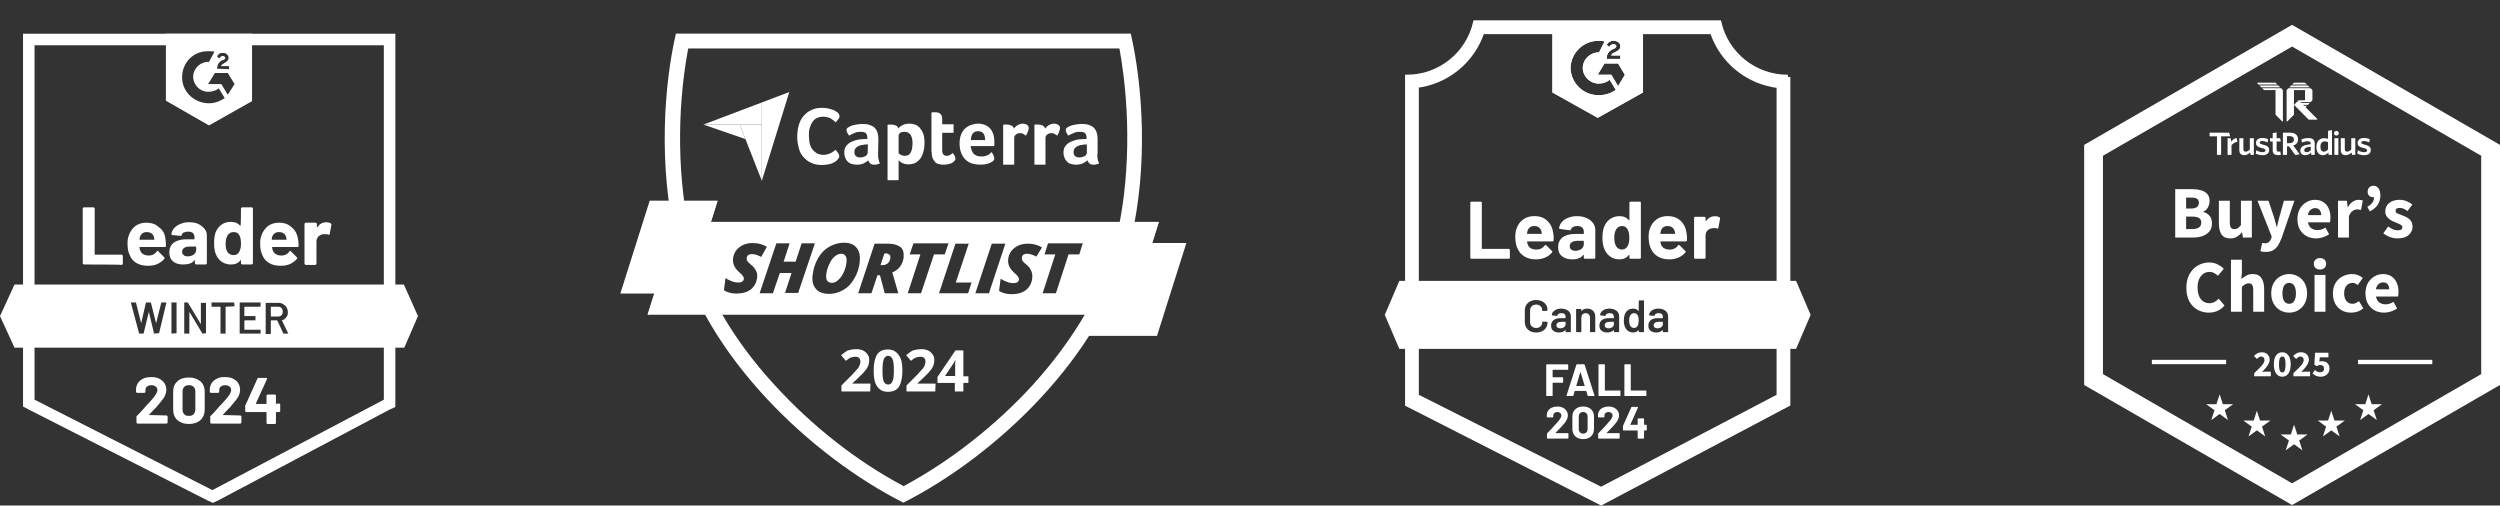
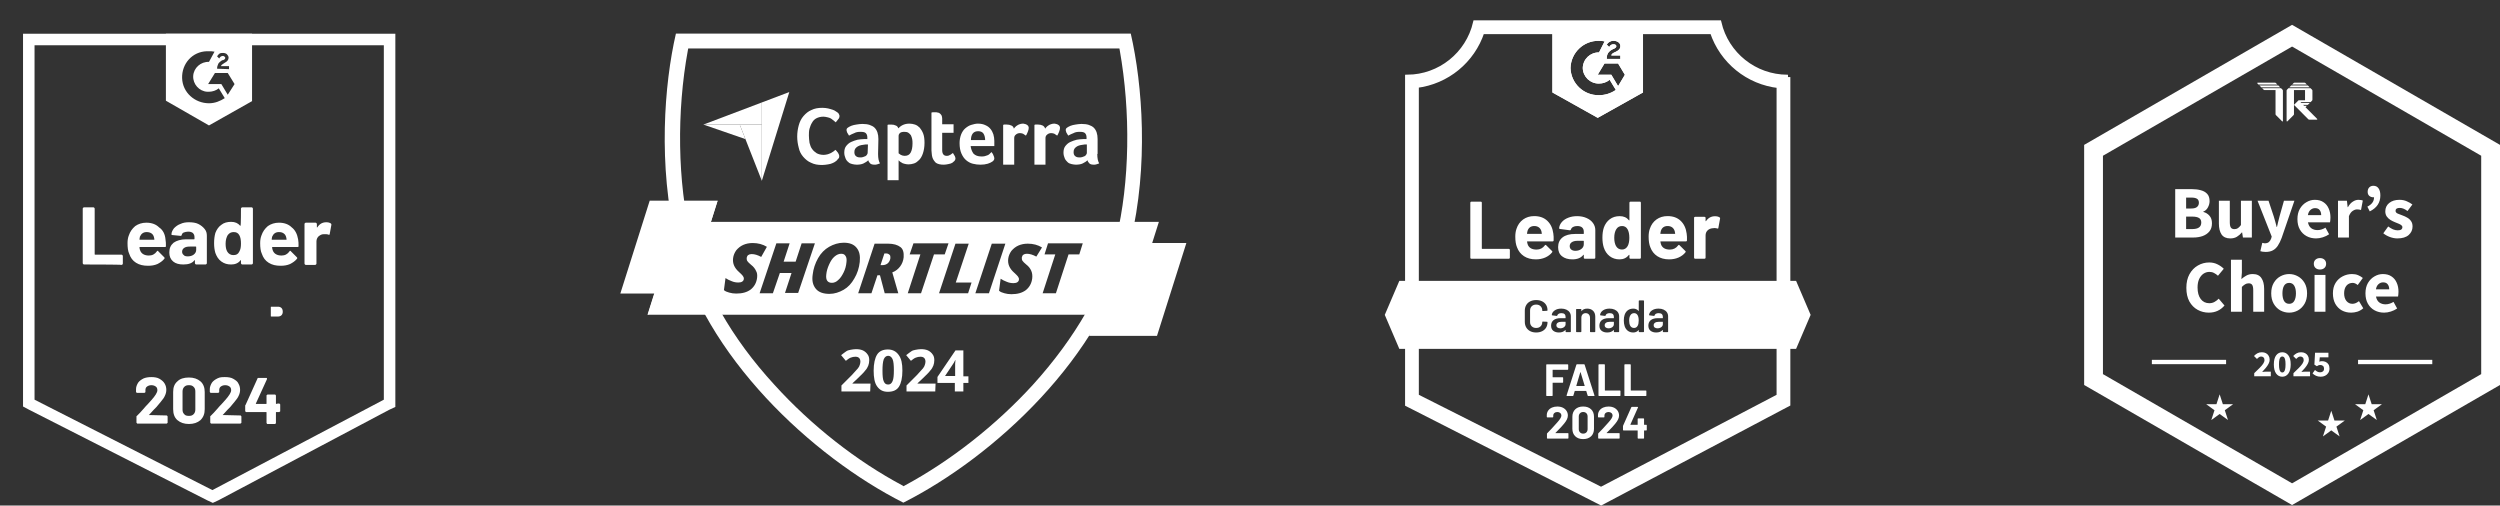
<svg xmlns="http://www.w3.org/2000/svg" id="Layer_2" viewBox="0 0 531.715 107.52">
  <rect x="0" y="0" width="531.715" height="107.52" fill="#333333" stroke="none" />
  <defs>
    <clipPath id="clippath">
      <rect x="469.95" y="17.583" width="34.322" height="15.748" style="fill: none;" />
    </clipPath>
    <clipPath id="clippath-1">
      <rect x="480.051" y="17.189" width="12.944" height="8.661" style="fill: none;" />
    </clipPath>
    <clipPath id="clippath-2">
-       <rect x="469.95" y="27.425" width="34.322" height="6.299" style="fill: none;" />
-     </clipPath>
+       </clipPath>
    <clipPath id="clippath-3">
      <path d="M339.81,25.063l9.636-5.396V4.827h-19.271v14.839l9.636,5.396ZM341.737,12.401c-.015-.399.085-.794.289-1.137.263-.355.616-.634,1.021-.809l.231-.096c.395-.193.491-.356.491-.549,0-.193-.212-.395-.549-.395-.417-.031-.806.21-.964.597l-.52-.511c.13-.252.331-.46.578-.597.261-.15.557-.227.858-.222.364-.012.722.093,1.021.299.278.183.442.496.434.829,0,.559-.328.896-.964,1.204l-.356.164c-.366.183-.549.337-.607.617h1.927v.742h-2.891v-.135ZM344.146,13.5l1.445,2.409-1.445,2.409-1.445-2.419h-2.891l1.445-2.399h2.891ZM340.09,8.682c.401-.001.801.038,1.195.116l-1.195,2.351c-1.87-.038-3.417,1.445-3.459,3.315.047,1.866,1.593,3.343,3.459,3.305.825.005,1.626-.278,2.264-.8l1.31,2.158c-1.05.729-2.297,1.119-3.575,1.118-3.267.07-5.977-2.514-6.061-5.782.084-3.267,2.793-5.852,6.061-5.782Z" style="fill: #fff;" />
    </clipPath>
  </defs>
  <g id="Layer_1-2" data-name="Layer_1">
    <g>
      <g>
        <path d="M445.269,31.969l42.224-24.378,42.223,24.378v48.756l-42.223,24.378-42.224-24.378V31.969Z" style="fill: none; stroke: #fff; stroke-width: 4px;" />
        <g style="clip-path: url(#clippath);">
          <g>
            <g style="clip-path: url(#clippath-1);">
              <g>
                <path d="M483.852,17.583c.078,0,.153.031.208.086l.306.307h-4.021l-.225-.226c-.062-.062-.018-.168.069-.168h3.662Z" style="fill: #fff;" />
                <path d="M480.542,18.174l.392.394h4.021l-.392-.394h-4.021Z" style="fill: #fff;" />
                <path d="M485.151,18.764h-4.021l.306.307c.055.055.13.086.208.086h2.33v5.118c0,.078.031.153.086.209l1.315,1.32c.062.062.167.018.167-.07v-6.455c0-.078-.031-.153-.086-.209l-.306-.307Z" style="fill: #fff;" />
                <path d="M491.819,19.28c0-.078-.031-.153-.086-.209l-.306-.307h-4.707l-.306.307c-.055.055-.086.13-.086.209v6.455c0,.088.106.132.167.07l1.315-1.32c.055-.055.086-.13.086-.209v-5.118h2.353v2.165h-1.332c-.026,0-.051.01-.069.029l-.952.955,3.052,3.063c.055.055.13.086.208.086h1.603c.087,0,.131-.106.069-.168l-2.48-2.489.294-.295h-.588l-.196-.197h.981l.392-.394h-1.765l-.196-.197h2.157l.306-.307c.055-.055.086-.131.086-.209v-1.921Z" style="fill: #fff;" />
                <path d="M487.308,18.174l-.392.394h4.315l-.392-.394h-3.53Z" style="fill: #fff;" />
                <path d="M488.018,17.583c-.078,0-.153.031-.208.086l-.306.307h3.138l-.306-.307c-.055-.055-.13-.086-.208-.086h-2.11Z" style="fill: #fff;" />
              </g>
            </g>
            <g style="clip-path: url(#clippath-2);">
              <g>
                <path d="M504.233,31.909c0-.665-.382-.913-1.307-1.148-.557-.137-.706-.248-.706-.444s.175-.326.537-.326c.369,0,.79.124,1.146.313l.117-.711c-.356-.157-.79-.248-1.256-.248-.835,0-1.327.431-1.327,1.031,0,.646.362.894,1.236,1.109.608.144.777.241.777.502,0,.235-.233.378-.641.378-.46,0-.945-.17-1.327-.411l-.11.718c.343.176.88.339,1.405.339.945,0,1.456-.411,1.456-1.103Z" style="fill: #fff;" />
                <path d="M500.938,32.937v-3.543h-.858v2.406c-.278.273-.578.455-.883.455-.349,0-.49-.214-.49-.526v-2.335h-.858v2.562c0,.656.362,1.052,1.055,1.052.485,0,.882-.252,1.225-.564l.122.492h.686Z" style="fill: #fff;" />
                <path d="M497.341,32.937v-3.543h-.848v3.543h.848Z" style="fill: #fff;" />
                <path d="M496.921,27.844c.285,0,.507.208.507.494s-.222.494-.507.494-.516-.208-.516-.494.231-.494.516-.494Z" style="fill: #fff;" />
                <path d="M495.139,31.755c-.252.305-.524.5-.874.5-.427,0-.744-.331-.744-1.026,0-.779.369-1.156.874-1.156.324,0,.511.052.744.156v1.527ZM495.986,32.937v-5.266l-.848.148v1.708c-.227-.078-.511-.136-.861-.136-.854,0-1.611.585-1.611,1.89,0,1.182.621,1.728,1.391,1.728.511,0,.867-.26,1.133-.559l.074.487h.722Z" style="fill: #fff;" />
                <path d="M491.467,31.969c-.272.247-.583.396-.906.396-.298,0-.479-.162-.479-.416,0-.338.265-.643,1.385-.767v.786ZM492.309,32.937v-2.41c0-.832-.453-1.169-1.385-1.169-.576,0-1.01.117-1.437.286l.103.676c.395-.162.802-.279,1.23-.279.408,0,.647.143.647.526v.11c-1.502.143-2.227.507-2.227,1.358,0,.611.421.974,1.048.974.544,0,.925-.234,1.23-.526l.078.455h.712Z" style="fill: #fff;" />
                <path d="M489.102,32.814l-1.353-1.858c.615-.195,1.016-.627,1.016-1.316,0-.909-.654-1.427-1.734-1.427h-1.489v4.724h.88v-1.821h.427l1.32,1.866.932-.169ZM487.885,29.689c0,.494-.369.763-.971.763h-.498v-1.501h.55c.602,0,.919.264.919.738Z" style="fill: #fff;" />
                <path d="M485.099,32.937l-.104-.708c-.084.019-.194.026-.304.026-.349,0-.485-.156-.485-.442v-1.73h.895l-.147-.689h-.748v-1.23l-.835.148v1.082h-.575v.689h.575v1.873c0,.792.466,1.039,1.165,1.039.259,0,.427-.026.563-.058Z" style="fill: #fff;" />
                <path d="M482.618,31.909c0-.665-.382-.913-1.307-1.148-.557-.137-.706-.248-.706-.444s.175-.326.537-.326c.369,0,.79.124,1.145.313l.117-.711c-.356-.157-.79-.248-1.256-.248-.835,0-1.327.431-1.327,1.031,0,.646.362.894,1.236,1.109.608.144.777.241.777.502,0,.235-.233.378-.641.378-.46,0-.932-.171-1.314-.412l-.122.719c.343.176.883.339,1.407.339.945,0,1.454-.411,1.454-1.103Z" style="fill: #fff;" />
                <path d="M479.364,32.937v-3.543h-.858v2.406c-.278.273-.578.455-.882.455-.349,0-.49-.214-.49-.526v-2.335h-.858v2.562c0,.656.362,1.052,1.055,1.052.485,0,.882-.252,1.225-.564l.123.492h.686Z" style="fill: #fff;" />
                <path d="M475.883,30.181l-.196-.837c-.539.098-.864.384-1.11.786l-.165-.737h-.637v3.543h.834v-2.018c.259-.383.699-.706,1.275-.738Z" style="fill: #fff;" />
                <path d="M474.314,29l-.196-.787h-4.168v.787h1.569v3.937h.882v-3.937h1.912Z" style="fill: #fff;" />
              </g>
            </g>
          </g>
        </g>
        <path d="M479.443,80.028v-.663c.426-.405.802-.771,1.129-1.097.332-.332.589-.634.774-.908.184-.279.276-.537.276-.774,0-.247-.066-.434-.197-.56-.126-.132-.297-.197-.513-.197-.179,0-.342.053-.489.158-.142.1-.276.218-.403.355l-.631-.624c.247-.263.5-.461.758-.592.258-.137.566-.205.924-.205.332,0,.621.066.868.197.247.132.439.318.576.56.142.237.213.516.213.837,0,.279-.079.566-.237.86-.153.289-.35.582-.592.876-.242.289-.5.576-.774.86.126-.016.268-.029.426-.04.158-.016.295-.024.41-.024h1.01v.979h-3.529ZM485.406,80.123c-.537,0-.971-.224-1.302-.671-.326-.447-.489-1.097-.489-1.95s.163-1.494.489-1.926c.332-.437.766-.655,1.302-.655s.968.218,1.295.655c.332.431.497,1.073.497,1.926s-.166,1.502-.497,1.95c-.326.447-.758.671-1.295.671ZM485.406,79.223c.132,0,.25-.047.355-.142.105-.1.187-.274.245-.521.063-.247.095-.6.095-1.058s-.032-.808-.095-1.05c-.058-.242-.14-.408-.245-.497-.105-.089-.224-.134-.355-.134-.126,0-.242.045-.347.134-.105.089-.189.255-.253.497-.063.242-.095.592-.095,1.05s.032.81.095,1.058c.063.247.147.421.253.521.105.095.221.142.347.142ZM487.784,80.028v-.663c.426-.405.802-.771,1.129-1.097.332-.332.589-.634.774-.908.184-.279.276-.537.276-.774,0-.247-.066-.434-.197-.56-.126-.132-.297-.197-.513-.197-.179,0-.342.053-.489.158-.142.1-.276.218-.403.355l-.631-.624c.247-.263.5-.461.758-.592.258-.137.566-.205.924-.205.332,0,.621.066.868.197.247.132.439.318.576.56.142.237.213.516.213.837,0,.279-.079.566-.237.86-.153.289-.35.582-.592.876-.242.289-.5.576-.774.86.126-.016.268-.029.426-.04.158-.016.295-.024.41-.024h1.01v.979h-3.529ZM493.612,80.123c-.41,0-.758-.068-1.042-.205-.284-.137-.526-.303-.726-.497l.521-.734c.153.137.318.255.497.355.179.095.374.142.584.142.258,0,.463-.066.616-.197.153-.132.229-.326.229-.584,0-.253-.074-.445-.221-.576s-.337-.197-.568-.197c-.147,0-.271.018-.371.055-.095.037-.218.103-.371.197l-.521-.332.142-2.534h2.842v.979h-1.839l-.087.939c.174-.079.36-.118.56-.118.289,0,.553.055.789.166.242.111.437.281.584.513.147.226.221.518.221.876,0,.368-.087.684-.261.947-.168.263-.392.463-.671.6-.279.137-.582.205-.908.205Z" style="fill: #fff;" />
        <line x1="457.671" y1="76.993" x2="473.459" y2="76.993" style="fill: none; stroke: #fff; stroke-width: .921px;" />
        <line x1="501.525" y1="76.993" x2="517.313" y2="76.993" style="fill: none; stroke: #fff; stroke-width: .921px;" />
-         <path d="M480.005,87.363l.677,2.085h2.192l-1.774,1.288.677,2.086-1.774-1.289-1.774,1.289.677-2.086-1.774-1.288h2.192l.677-2.085Z" style="fill: #fff;" />
-         <path d="M487.917,90.314l.677,2.085h2.192l-1.774,1.289.677,2.085-1.774-1.288-1.774,1.288.677-2.085-1.774-1.289h2.192l.677-2.085Z" style="fill: #fff;" />
        <path d="M472.091,83.876l.677,2.085h2.192l-1.774,1.289.677,2.085-1.774-1.289-1.774,1.289.677-2.085-1.774-1.289h2.192l.677-2.085Z" style="fill: #fff;" />
        <path d="M495.83,87.363l.677,2.085h2.192l-1.774,1.288.677,2.086-1.774-1.289-1.774,1.289.677-2.086-1.774-1.288h2.192l.677-2.085Z" style="fill: #fff;" />
        <path d="M503.744,83.876l.677,2.085h2.192l-1.774,1.289.677,2.085-1.774-1.289-1.774,1.289.677-2.085-1.774-1.289h2.192l.677-2.085Z" style="fill: #fff;" />
        <path d="M462.637,50.518v-10.293h3.521c.716,0,1.358.079,1.926.237.568.147,1.021.405,1.358.774.337.368.505.884.505,1.547,0,.453-.121.9-.363,1.342-.232.431-.558.726-.979.884v.063c.526.137.963.405,1.31.805.358.389.537.926.537,1.61,0,.705-.179,1.279-.537,1.721-.358.442-.837.774-1.437.995-.6.21-1.274.316-2.021.316h-3.821ZM464.958,44.346h1.089c.568,0,.979-.111,1.231-.332.263-.221.395-.516.395-.884,0-.4-.132-.684-.395-.853-.263-.168-.668-.253-1.216-.253h-1.105v2.321ZM464.958,48.719h1.31c1.274,0,1.91-.463,1.91-1.389,0-.453-.158-.774-.474-.963-.316-.2-.795-.3-1.437-.3h-1.31v2.652ZM474.358,50.708c-.853,0-1.474-.279-1.863-.837-.379-.568-.568-1.342-.568-2.321v-4.862h2.321v4.563c0,.558.079.947.237,1.168.158.21.405.316.742.316.295,0,.542-.068.742-.205.2-.137.416-.358.647-.663v-5.178h2.321v7.83h-1.895l-.174-1.089h-.047c-.326.389-.684.7-1.073.931s-.853.347-1.389.347ZM481.848,53.581c-.232,0-.437-.016-.616-.047-.168-.032-.332-.068-.489-.111l.41-1.768c.074.011.158.026.253.047.095.032.184.047.268.047.389,0,.689-.095.9-.284.21-.189.368-.437.474-.742l.111-.41-3.015-7.625h2.337l1.121,3.363c.116.358.221.721.316,1.089.095.368.195.747.3,1.137h.063c.084-.368.168-.737.253-1.105.095-.379.19-.752.284-1.121l.947-3.363h2.226l-2.715,7.91c-.242.652-.51,1.2-.805,1.642-.295.453-.652.789-1.073,1.01-.41.221-.926.332-1.547.332ZM492.594,50.708c-.747,0-1.421-.163-2.021-.489-.6-.326-1.073-.795-1.421-1.405-.347-.61-.521-1.347-.521-2.21,0-.853.174-1.584.521-2.194.358-.61.821-1.079,1.389-1.405.568-.337,1.163-.505,1.784-.505.747,0,1.363.168,1.847.505.495.326.863.774,1.105,1.342.253.558.379,1.195.379,1.91,0,.2-.011.4-.032.6-.021.189-.042.332-.063.426h-4.689c.105.568.342.989.71,1.263.368.263.81.395,1.326.395.558,0,1.121-.174,1.689-.521l.774,1.405c-.4.274-.847.489-1.342.647s-.974.237-1.437.237ZM490.857,45.751h2.826c0-.431-.105-.784-.316-1.058-.2-.284-.531-.426-.995-.426-.358,0-.679.126-.963.379-.284.242-.468.61-.553,1.105ZM497.26,50.518v-7.83h1.895l.158,1.373h.063c.284-.526.626-.916,1.026-1.168.4-.263.8-.395,1.2-.395.221,0,.405.016.553.047.147.021.274.058.379.111l-.379,2.005c-.137-.042-.274-.074-.41-.095-.126-.021-.274-.032-.442-.032-.295,0-.605.111-.931.332-.316.21-.579.579-.789,1.105v4.547h-2.321ZM504.011,44.961l-.505-1.01c.474-.242.826-.521,1.058-.837.242-.316.363-.705.363-1.168-.032.011-.079.016-.142.016-.337,0-.626-.1-.868-.3-.232-.21-.347-.495-.347-.853,0-.4.111-.716.332-.947.232-.232.526-.347.884-.347.484,0,.853.184,1.105.553.253.358.379.863.379,1.516,0,1.516-.752,2.642-2.258,3.378ZM509.894,50.708c-.516,0-1.047-.1-1.595-.3-.537-.2-1.005-.463-1.405-.789l1.042-1.452c.358.263.7.468,1.026.616.337.137.668.205.995.205.347,0,.6-.058.758-.174.158-.126.237-.289.237-.489,0-.179-.079-.326-.237-.442-.147-.116-.342-.221-.584-.316-.242-.105-.5-.21-.774-.316-.316-.126-.631-.284-.947-.474-.305-.189-.563-.431-.774-.726-.21-.305-.316-.674-.316-1.105,0-.726.274-1.316.821-1.768.558-.453,1.284-.679,2.179-.679.6,0,1.126.105,1.579.316.463.2.858.426,1.184.679l-1.042,1.389c-.274-.21-.547-.374-.821-.489s-.547-.174-.821-.174c-.6,0-.9.205-.9.616,0,.253.147.447.442.584.305.126.658.263,1.058.41.337.116.663.268.979.458.326.179.595.421.805.726.221.295.332.684.332,1.168,0,.705-.274,1.305-.821,1.8-.547.484-1.347.726-2.4.726ZM469.791,66.495c-.863,0-1.658-.2-2.384-.6-.726-.4-1.31-.989-1.752-1.768-.431-.789-.647-1.758-.647-2.905,0-1.137.221-2.105.663-2.905.453-.81,1.047-1.426,1.784-1.847.747-.431,1.552-.647,2.416-.647.663,0,1.258.137,1.784.41.526.263.963.574,1.31.931l-1.231,1.484c-.263-.242-.542-.437-.837-.584-.284-.158-.61-.237-.979-.237-.463,0-.889.132-1.279.395-.379.263-.684.642-.916,1.137-.221.495-.332,1.089-.332,1.784,0,1.052.226,1.873.679,2.463.453.589,1.058.884,1.816.884.421,0,.795-.095,1.121-.284.337-.19.631-.416.884-.679l1.231,1.452c-.863,1.01-1.973,1.516-3.331,1.516ZM474.496,66.306v-11.067h2.321v2.715l-.111,1.405c.295-.263.637-.505,1.026-.726.4-.232.863-.347,1.389-.347.853,0,1.468.284,1.847.853.389.558.584,1.326.584,2.305v4.862h-2.321v-4.562c0-.568-.079-.958-.237-1.168-.147-.21-.389-.316-.726-.316-.295,0-.547.068-.758.205-.21.126-.442.31-.695.553v5.289h-2.321ZM486.878,66.495c-.663,0-1.289-.158-1.879-.474-.579-.326-1.047-.795-1.405-1.405-.358-.621-.537-1.363-.537-2.226,0-.874.179-1.616.537-2.226s.826-1.073,1.405-1.389c.589-.326,1.216-.489,1.879-.489s1.284.163,1.863.489c.579.316,1.047.779,1.405,1.389.358.61.537,1.353.537,2.226,0,.863-.179,1.605-.537,2.226-.358.61-.826,1.079-1.405,1.405-.579.316-1.2.474-1.863.474ZM486.878,64.617c.474,0,.832-.2,1.073-.6.242-.41.363-.953.363-1.626,0-.684-.121-1.226-.363-1.626-.242-.4-.6-.6-1.073-.6-.484,0-.847.2-1.089.6-.232.4-.347.942-.347,1.626,0,.674.116,1.216.347,1.626.242.4.605.6,1.089.6ZM492.272,66.306v-7.83h2.321v7.83h-2.321ZM493.425,57.323c-.389,0-.705-.111-.947-.332s-.363-.516-.363-.884.121-.663.363-.884.558-.332.947-.332.705.111.947.332.363.516.363.884-.121.663-.363.884-.558.332-.947.332ZM500.046,66.495c-.726,0-1.384-.158-1.973-.474-.579-.326-1.042-.795-1.389-1.405-.337-.621-.505-1.363-.505-2.226,0-.874.189-1.616.568-2.226s.879-1.073,1.5-1.389c.621-.326,1.289-.489,2.005-.489.484,0,.91.079,1.279.237.379.158.716.358,1.01.6l-1.089,1.5c-.368-.305-.721-.458-1.058-.458-.558,0-1.005.2-1.342.6-.326.4-.489.942-.489,1.626,0,.674.163,1.216.489,1.626.337.4.758.6,1.263.6.253,0,.5-.053.742-.158.242-.116.463-.253.663-.41l.916,1.516c-.389.337-.81.579-1.263.726-.453.137-.895.205-1.326.205ZM507.063,66.495c-.747,0-1.421-.163-2.021-.489-.6-.326-1.073-.795-1.421-1.405-.347-.61-.521-1.347-.521-2.21,0-.853.174-1.584.521-2.194.358-.61.821-1.079,1.389-1.405.568-.337,1.163-.505,1.784-.505.747,0,1.363.168,1.847.505.495.326.863.774,1.105,1.342.253.558.379,1.195.379,1.91,0,.2-.011.4-.032.6-.021.189-.042.332-.063.426h-4.689c.105.568.342.989.71,1.263.368.263.81.395,1.326.395.558,0,1.121-.174,1.689-.521l.774,1.405c-.4.274-.847.489-1.342.647s-.974.237-1.437.237ZM505.326,61.538h2.826c0-.431-.105-.784-.316-1.058-.2-.284-.531-.426-.995-.426-.358,0-.679.126-.963.379-.284.242-.468.61-.553,1.105Z" style="fill: #fff;" />
      </g>
      <g>
        <path d="M4.898,34.663v51.794l1.361.726,37.825,19.23,1.179.544,1.179-.544,36.283-19.23,1.361-.635V7.178H4.898v27.484ZM7.347,85.006V9.628h74.29v75.378l-36.465,19.23L7.347,85.006Z" style="fill: #fff;" />
        <path d="M17.869,56.251q-.091,0-.181-.091s-.091-.091-.091-.181v-11.611q0-.091.091-.181s.091-.091.181-.091h1.996q.091,0,.181.091s.091.091.091.181v9.706q0,.091.091.091h5.624q.091,0,.181.091s.091.091.091.181v1.633q0,.091-.091.181s-.091.091-.181.091c0-.091-7.982-.091-7.982-.091ZM35.195,50.9c.091.454.091.907.091,1.451,0,.181-.091.181-.181.181h-5.352q-.091,0-.091.091c0,.272.091.454.181.726.272.635.907.998,1.814.998.726,0,1.27-.272,1.723-.907,0-.091.091-.091.181-.091,0,0,.091,0,.091.091l1.27,1.27q.091.091.091.181s0,.091-.091.181c-.363.454-.907.816-1.451,1.089-.635.272-1.27.363-1.996.363-.998,0-1.814-.181-2.54-.635s-1.179-1.089-1.451-1.905c-.272-.544-.363-1.361-.363-2.268,0-.635.091-1.179.272-1.633.272-.816.726-1.451,1.361-1.996.635-.454,1.451-.726,2.358-.726,1.179,0,2.086.363,2.721.998.816.544,1.27,1.451,1.361,2.54ZM31.203,49.358c-.726,0-1.179.363-1.451.998,0,.181-.091.363-.091.544q0,.091.091.091h2.993q.091,0,.091-.091c-.091-.363-.091-.454-.091-.454-.091-.363-.272-.635-.544-.816-.272-.181-.635-.272-.998-.272ZM40.184,47.271c.726,0,1.451.091,1.996.363.544.272.998.635,1.361,1.089s.454.907.454,1.451v5.805q0,.091-.091.181s-.091.091-.181.091h-1.996q-.091,0-.181-.091s-.091-.091-.091-.181v-.635h-.091c-.454.635-1.27.907-2.358.907-.907,0-1.633-.181-2.177-.635-.544-.454-.816-1.089-.816-1.905,0-.907.272-1.542.907-2.086.635-.454,1.542-.726,2.631-.726h1.723q.091,0,.091-.091v-.363c0-.363-.091-.635-.363-.907-.272-.181-.544-.272-.998-.272-.363,0-.635.091-.907.181s-.363.272-.454.544c0,.091-.091.181-.181.181l-1.814-.181c-.181,0-.181-.091-.181-.181,0-.454.272-.907.544-1.27.363-.363.816-.726,1.361-.907.544-.272,1.179-.363,1.814-.363ZM39.911,54.528c.454,0,.907-.091,1.27-.363.363-.272.544-.635.544-.998v-.635q0-.091-.091-.091h-1.27c-.544,0-.907.091-1.179.272s-.454.454-.454.816c0,.272.091.544.363.726.091.181.454.272.816.272ZM51.25,44.369q0-.091.091-.181s.091-.091.181-.091h1.996q.091,0,.181.091s.091.091.091.181v11.611q0,.091-.091.181s-.091.091-.181.091h-1.996q-.091,0-.181-.091s-.091-.091-.091-.181v-.635h-.091c-.454.635-1.179.907-1.996.907s-1.451-.181-2.086-.635-.998-1.089-1.27-1.814c-.181-.635-.272-1.27-.272-2.086s.091-1.542.272-2.177c.272-.726.726-1.361,1.27-1.723.544-.454,1.27-.635,2.086-.635s1.451.272,1.905.816c0,0,0,.091.091,0v-.091c.091.181.091-3.538.091-3.538ZM50.887,53.53c.272-.454.363-.998.363-1.723s-.091-1.361-.363-1.814c-.272-.454-.635-.635-1.179-.635s-.907.181-1.27.635c-.272.454-.454,1.089-.454,1.814s.091,1.27.363,1.723c.272.454.726.726,1.27.726.635,0,.998-.181,1.27-.726ZM63.405,50.9c.091.454.091.907.091,1.451,0,.181-.091.181-.181.181h-5.352q-.091,0-.091.091c0,.272.091.454.181.726.272.635.907.998,1.814.998.726,0,1.27-.272,1.723-.907,0-.091.091-.091.181-.091,0,0,.091,0,.091.091l1.27,1.27q.091.091.091.181s0,.091-.091.181c-.363.454-.907.816-1.451,1.089-.635.272-1.27.363-1.996.363-.998,0-1.814-.181-2.54-.635s-1.179-1.089-1.451-1.905c-.272-.544-.363-1.361-.363-2.268,0-.635.091-1.179.272-1.633.272-.816.726-1.451,1.361-1.996.635-.454,1.451-.726,2.358-.726,1.179,0,2.086.363,2.721.998.726.544,1.179,1.451,1.361,2.54ZM59.323,49.358c-.726,0-1.179.363-1.451.998,0,.181-.091.363-.091.544q0,.091.091.091h2.993q.091,0,.091-.091c-.091-.363-.091-.454-.091-.454-.091-.363-.272-.635-.544-.816-.272-.181-.544-.272-.998-.272ZM69.391,47.271c.454,0,.726.091.998.272.091.091.091.181.091.272l-.363,1.996c0,.091-.091.181-.272.091s-.363-.091-.635-.091h-.363c-.454,0-.726.181-1.089.454-.272.272-.454.635-.454,1.089v4.717q0,.091-.091.181s-.091.091-.181.091h-1.996q-.091,0-.181-.091s-.091-.091-.091-.181v-8.436q0-.091.091-.181s.091-.091.181-.091h2.086q.091,0,.181.091s.091.091.091.181v.726h.091c.454-.726,1.089-1.089,1.905-1.089Z" style="fill: #fff;" />
        <g>
          <path d="M53.608,21.51V7.178h-18.323v14.241l9.162,5.261,9.162-5.17ZM47.44,11.895c-.363,0-.635.181-.816.544l-.454-.454c.091-.181.272-.363.454-.544.272-.181.544-.181.816-.181s.635.091.816.272c.181.181.363.454.363.726,0,.454-.272.816-.816,1.089l-.272.181c-.272.181-.454.272-.544.544h1.723v.635l-2.54-.091c0-.363.091-.726.272-1.089.181-.272.544-.544.816-.726h.181c.363-.181.454-.272.454-.454.091-.181-.272-.454-.454-.454ZM48.438,15.524l1.451,2.358-1.451,2.268-1.361-2.268h-2.812l1.451-2.358h2.721ZM38.732,16.612c-.091-3.084,2.177-5.624,5.261-5.715h.454c.363,0,.726,0,1.179.091l-1.179,2.177c-1.723-.091-3.265,1.27-3.356,2.993s1.27,3.265,2.993,3.356h.363c.726,0,1.542-.272,2.086-.726l1.27,2.086c-.998.635-2.086,1.089-3.356,1.089-2.993,0-5.624-2.268-5.715-5.352Z" style="fill: #fff;" />
-           <path d="M85.9,60.515H3.084l-3.084,6.712,3.084,6.712h82.907l2.903-6.712-2.993-6.712ZM33.834,70.855c0,.091-.091.091,0,0l-.998.091q-.091,0-.091-.091l-1.089-4.535h0l-1.089,4.535c0,.091-.091.091-.091.091h-.816q-.091,0-.091-.091l-1.723-6.44h0q0-.091.091-.091h.907q.091,0,.091.091l1.089,4.354h0l.998-4.354c0-.091.091-.091.091-.091h.907q.091,0,.091.091l1.089,4.354h0l1.089-4.354c0-.091.091-.091.091-.091h.907q.091,0,.091.091l-1.542,6.44ZM37.553,70.855s0,.091,0,0q-.091.091,0,0l-.998.091h-.091v-6.622h1.089v6.531ZM43.993,70.855s-.091.091,0,0q-.091.091,0,0l-.907.091q-.091,0-.091-.091l-2.721-4.535h0v4.626h-1.089v-6.622h.726q.091,0,.091.091l2.721,4.535h0v-4.535h1.089v6.44h.181ZM49.889,65.141h0q-.091.091,0,0l-1.814.091s-.091,0-.091.091v5.624h-1.089v-5.624s0-.091-.091-.091h-1.814v-.907h4.808v.091l.091.726h0ZM55.422,65.141h0l-.091.091h-3.265s-.091,0-.091.091v1.814s0,.091.091.091h2.268v.907h-2.268s-.091,0-.091.091v1.814s0,.091.091.091h3.356v.816h-4.445v-6.622h4.445v.816ZM61.228,70.946h-.907q-.091,0-.091-.091l-1.27-2.721h-1.27s-.091,0-.091.091v2.812h-1.089v-6.622h2.721c.363,0,.726.091.998.272.272.181.544.363.726.726.181.272.272.635.272.998,0,.454-.091.816-.363,1.089-.181.272-.544.544-.907.635h0l1.361,2.812v.091q0-.091-.091-.091Z" style="fill: #fff;" />
          <path d="M59.867,65.504c-.181-.181-.454-.272-.726-.272h-1.451s-.091,0-.091.091v1.905s0,.091.091.091h1.451c.272,0,.544-.091.726-.272s.272-.454.272-.726c0-.363-.091-.635-.272-.816Z" style="fill: #fff;" />
        </g>
        <path d="M31.657,88.271h0q0,.091,0,0l3.81.091s.091,0,.091.091l.091.091v1.361s0,.091-.091.091l-.091.091h-6.259q-.091,0-.091-.091l-.091-.091v-1.27c0-.091,0-.181.091-.181.454-.454.907-.907,1.361-1.451s.726-.816.907-.998c.272-.272.544-.635.816-.907.816-.907,1.27-1.633,1.27-2.086,0-.363-.091-.635-.363-.816-.272-.181-.544-.272-.907-.272s-.635.091-.907.272c-.272.181-.363.454-.363.816v.363s0,.091-.091.091l-.091.091h-1.633s-.091,0-.091-.091l-.091-.091v-.635c0-.454.181-.907.454-1.361.272-.363.635-.635,1.179-.907.454-.181.998-.272,1.633-.272s1.27.091,1.723.363.816.544,1.089.998.363.907.363,1.361c0,.363-.091.816-.272,1.179-.181.454-.454.816-.907,1.361-.272.363-.635.726-.907,1.089-.363.363-.816.816-1.451,1.542l-.181.181h0ZM40.184,90.176c-.998,0-1.814-.272-2.449-.816s-.907-1.361-.907-2.358v-3.628c0-.998.272-1.723.907-2.268.544-.544,1.361-.816,2.449-.816.998,0,1.814.272,2.449.816s.907,1.361.907,2.268v3.628c0,.998-.272,1.723-.907,2.358-.635.544-1.451.816-2.449.816ZM40.184,88.453c.454,0,.726-.091.998-.363s.363-.635.363-.998v-3.81c0-.454-.091-.726-.363-.998-.272-.272-.544-.363-.998-.363s-.726.091-.998.363-.363.635-.363.998v3.81c0,.454.091.726.363.998.181.272.544.363.998.363ZM47.349,88.271h0q0,.091,0,0l3.81.091s.091,0,.091.091l.091.091v1.361s0,.091-.091.091l-.091.091h-6.259s-.091,0-.091-.091l-.091-.091v-1.27c0-.091,0-.181.091-.181.454-.454.907-.907,1.361-1.451s.726-.816.907-.998c.272-.272.544-.635.816-.907.816-.907,1.27-1.633,1.27-2.086,0-.363-.091-.635-.363-.816-.272-.181-.544-.272-.907-.272s-.635.091-.907.272c-.272.181-.363.454-.363.816v.363s0,.091-.091.091,0,.091-.091.091h-1.633s-.091,0-.091-.091l-.091-.091v-.635c0-.454.181-.907.454-1.361.272-.363.635-.635,1.179-.907s.998-.272,1.633-.272,1.27.091,1.723.363.907.544,1.089.998c.272.454.363.907.363,1.361,0,.363-.091.816-.272,1.179-.181.454-.454.816-.907,1.361-.272.363-.635.726-.907,1.089-.363.363-.816.816-1.451,1.542l-.181.181h0ZM59.414,85.822s.091,0,0,0l.181.181v1.451s0,.091-.091.091l-.091.091h-.635s-.091,0-.091.091v2.268s0,.091-.091.091l-.091.091h-1.633q-.091,0-.091-.091l-.091-.091v-2.268s0-.091-.091-.091h-4.263s-.091,0-.091-.091l-.091-.091v-1.179q0-.091.091-.181l2.54-5.624c0-.091.091-.091.181-.091h1.723q.091,0,.091.091v.181l-2.358,5.17v.091h2.177s.091,0,.091-.091v-1.723q0-.091.091-.091l.091-.091h1.633s.091,0,.091.091l.091.091v1.723q0,.091.091.091c.091-.091.635-.091.635-.091Z" style="fill: #fff;" />
      </g>
      <g>
        <path d="M240.499,7.146h-96.741c-2.486,10.749-3.829,28.015.067,44.273,5.845,24.253,28.888,45.683,48.303,55.492,19.415-9.809,42.459-31.172,48.303-55.492,3.897-16.191,2.553-33.456.067-44.273ZM237.409,50.679c-2.486,10.413-8.666,21.162-17.736,31.172-7.86,8.599-17.534,16.191-27.276,21.431l-.202.134-.202-.134c-9.741-5.173-19.415-12.764-27.276-21.431-9.137-9.943-15.25-20.759-17.736-31.172-2.889-11.958-3.09-26.94-.672-40.04l.067-.336h91.703l.067.336c2.351,13.168,2.15,28.082-.739,40.04h0Z" style="fill: #fff;" />
        <path d="M131.934,62.436l6.248-19.751h14.444l-6.248,19.751h-14.444Z" style="fill: #fff;" />
        <path d="M137.779,66.937l6.248-19.751,8.599-4.501-6.248,19.751-8.599,4.501h0ZM252.323,51.687l-6.248,19.751h-14.444l6.248-19.751h14.444Z" style="fill: #fff;" />
-         <path d="M246.478,47.186l-6.248,19.751-8.599,4.501,6.248-19.751,8.599-4.501h0Z" style="fill: #fff;" />
        <path d="M179.834,54.442c-.202-.336-.537-.47-.941-.47-.47,0-.941.202-1.411.605s-.806.941-1.142,1.679-.537,1.411-.605,2.15c-.134,1.142.269,1.747,1.209,1.747.47,0,.941-.202,1.344-.605.47-.403.806-.941,1.142-1.612s.537-1.411.605-2.217c.067-.537,0-1.008-.202-1.276h0ZM189.173,54.173c-.134-.134-.403-.202-.672-.202h-.403l-.806,2.418h.403c.417.011.824-.133,1.142-.403.269-.269.47-.605.537-1.075,0-.336-.067-.605-.202-.739ZM189.173,54.173c-.134-.134-.403-.202-.672-.202h-.403l-.806,2.418h.403c.417.011.824-.133,1.142-.403.269-.269.47-.605.537-1.075,0-.336-.067-.605-.202-.739ZM179.834,54.442c-.202-.336-.537-.47-.941-.47-.47,0-.941.202-1.411.605s-.806.941-1.142,1.679-.537,1.411-.605,2.15c-.134,1.142.269,1.747,1.209,1.747.47,0,.941-.202,1.344-.605.47-.403.806-.941,1.142-1.612s.537-1.411.605-2.217c.067-.537,0-1.008-.202-1.276h0ZM179.834,54.442c-.202-.336-.537-.47-.941-.47-.47,0-.941.202-1.411.605s-.806.941-1.142,1.679-.537,1.411-.605,2.15c-.134,1.142.269,1.747,1.209,1.747.47,0,.941-.202,1.344-.605.47-.403.806-.941,1.142-1.612s.537-1.411.605-2.217c.067-.537,0-1.008-.202-1.276h0ZM189.173,54.173c-.134-.134-.403-.202-.672-.202h-.403l-.806,2.418h.403c.417.011.824-.133,1.142-.403.269-.269.47-.605.537-1.075,0-.336-.067-.605-.202-.739ZM189.173,54.173c-.134-.134-.403-.202-.672-.202h-.403l-.806,2.418h.403c.417.011.824-.133,1.142-.403.269-.269.47-.605.537-1.075,0-.336-.067-.605-.202-.739ZM179.834,54.442c-.202-.336-.537-.47-.941-.47-.47,0-.941.202-1.411.605s-.806.941-1.142,1.679-.537,1.411-.605,2.15c-.134,1.142.269,1.747,1.209,1.747.47,0,.941-.202,1.344-.605.47-.403.806-.941,1.142-1.612s.537-1.411.605-2.217c.067-.537,0-1.008-.202-1.276h0ZM179.834,54.442c-.202-.336-.537-.47-.941-.47-.47,0-.941.202-1.411.605s-.806.941-1.142,1.679-.537,1.411-.605,2.15c-.134,1.142.269,1.747,1.209,1.747.47,0,.941-.202,1.344-.605.47-.403.806-.941,1.142-1.612s.537-1.411.605-2.217c.067-.537,0-1.008-.202-1.276h0ZM189.173,54.173c-.134-.134-.403-.202-.672-.202h-.403l-.806,2.418h.403c.417.011.824-.133,1.142-.403.269-.269.47-.605.537-1.075,0-.336-.067-.605-.202-.739ZM189.173,54.173c-.134-.134-.403-.202-.672-.202h-.403l-.806,2.418h.403c.417.011.824-.133,1.142-.403.269-.269.47-.605.537-1.075,0-.336-.067-.605-.202-.739ZM179.834,54.442c-.202-.336-.537-.47-.941-.47-.47,0-.941.202-1.411.605s-.806.941-1.142,1.679-.537,1.411-.605,2.15c-.134,1.142.269,1.747,1.209,1.747.47,0,.941-.202,1.344-.605.47-.403.806-.941,1.142-1.612s.537-1.411.605-2.217c.067-.537,0-1.008-.202-1.276h0ZM143.959,47.186l-6.248,19.751h102.519l6.248-19.751h-102.519,0ZM161.024,59.077c-.134,1.075-.605,1.881-1.344,2.486-.806.605-1.814.873-3.09.873-.537,0-1.008-.067-1.478-.202s-.873-.269-1.142-.537l.336-2.553c.403.269.806.47,1.344.672.47.202.941.269,1.411.269.336,0,.605-.067.806-.202s.336-.336.336-.605c0-.134,0-.269-.067-.336-.067-.134-.134-.269-.202-.336-.067-.134-.336-.336-.739-.739-.537-.47-.873-.941-1.075-1.411s-.269-1.008-.202-1.545c.067-.605.336-1.209.672-1.679.403-.47.873-.873,1.478-1.142s1.276-.403,2.015-.403c1.142,0,2.15.269,3.023.806l-1.209,2.15c-.739-.403-1.411-.605-2.015-.605-.336,0-.537.067-.739.202s-.269.336-.336.605c0,.202,0,.47.134.672s.403.47.806.806c.537.403.873.873,1.075,1.344.202.336.269.806.202,1.411h0ZM166.935,62.369l1.411-4.3h-2.486l-1.478,4.3h-2.822l3.561-10.615h2.822l-1.276,3.897h2.553l1.276-3.897h2.822l-3.561,10.547h-2.822v.067h0ZM179.431,61.63c-.941.537-1.948.873-3.023.873-1.276,0-2.284-.336-2.889-1.075s-.873-1.679-.672-3.023c.134-1.209.537-2.418,1.142-3.493s1.411-1.881,2.351-2.418,2.015-.873,3.09-.873c1.276,0,2.15.336,2.754,1.075s.806,1.679.672,3.023c-.134,1.276-.537,2.486-1.142,3.493-.605,1.075-1.344,1.881-2.284,2.418h0ZM192.196,54.71c-.067.739-.336,1.411-.739,1.948s-.941,1.008-1.679,1.276l1.276,4.434h-2.889l-1.008-3.829h-.537l-1.276,3.829h-2.822l3.493-10.547h2.822c1.209,0,2.083.269,2.687.739.537.403.739,1.142.672,2.15h0ZM195.891,62.369h-2.822l2.687-8.263h-2.284l.806-2.351h7.457l-.806,2.351h-2.284l-2.754,8.263h0ZM205.901,62.369h-6.181l3.493-10.547h2.822l-2.754,8.263h3.359l-.739,2.284h0ZM207.446,62.369l3.493-10.547h2.889l-3.493,10.547h-2.889ZM220.412,54.576c-.739-.403-1.411-.605-2.015-.605-.336,0-.537.067-.739.202s-.269.336-.336.605c0,.202,0,.47.134.672s.403.47.806.806c.537.403.873.873,1.075,1.344s.269,1.008.202,1.612c-.134,1.075-.605,1.881-1.344,2.486-.806.605-1.814.873-3.09.873-.537,0-1.008-.067-1.478-.202s-.873-.269-1.142-.537l.336-2.553c.403.269.806.47,1.344.672.47.202.941.269,1.411.269.336,0,.605-.067.806-.202s.336-.336.336-.605c0-.134,0-.269-.067-.336-.067-.134-.134-.269-.202-.336-.067-.134-.336-.336-.739-.739-.537-.47-.873-.941-1.075-1.411s-.269-1.008-.202-1.545c.067-.605.336-1.209.672-1.679.403-.47.873-.873,1.478-1.142s1.276-.403,2.015-.403c1.142,0,2.15.269,3.023.806l-1.209,1.948h0ZM229.549,54.106h-2.284l-2.687,8.263h-2.822l2.687-8.263h-2.284l.739-2.351h7.39l-.739,2.351h0ZM188.501,53.904h-.403l-.806,2.418h.403c.417.011.824-.133,1.142-.403.269-.269.47-.605.537-1.075,0-.269,0-.537-.202-.672-.184-.168-.423-.264-.672-.269ZM178.894,53.971c-.47,0-.941.202-1.411.605s-.806.941-1.142,1.679-.537,1.411-.605,2.15c-.134,1.142.269,1.747,1.209,1.747.47,0,.941-.202,1.344-.605.47-.403.806-.941,1.142-1.612s.537-1.411.605-2.217c.067-.537,0-1.008-.202-1.276-.202-.336-.47-.47-.941-.47h0ZM179.834,54.442c-.202-.336-.537-.47-.941-.47-.47,0-.941.202-1.411.605s-.806.941-1.142,1.679-.537,1.411-.605,2.15c-.134,1.142.269,1.747,1.209,1.747.47,0,.941-.202,1.344-.605.47-.403.806-.941,1.142-1.612s.537-1.411.605-2.217c.067-.537,0-1.008-.202-1.276h0ZM189.173,54.173c-.134-.134-.403-.202-.672-.202h-.403l-.806,2.418h.403c.417.011.824-.133,1.142-.403.269-.269.47-.605.537-1.075,0-.336-.067-.605-.202-.739ZM189.173,54.173c-.134-.134-.403-.202-.672-.202h-.403l-.806,2.418h.403c.417.011.824-.133,1.142-.403.269-.269.47-.605.537-1.075,0-.336-.067-.605-.202-.739ZM179.834,54.442c-.202-.336-.537-.47-.941-.47-.47,0-.941.202-1.411.605s-.806.941-1.142,1.679-.537,1.411-.605,2.15c-.134,1.142.269,1.747,1.209,1.747.47,0,.941-.202,1.344-.605.47-.403.806-.941,1.142-1.612s.537-1.411.605-2.217c.067-.537,0-1.008-.202-1.276h0ZM179.834,54.442c-.202-.336-.537-.47-.941-.47-.47,0-.941.202-1.411.605s-.806.941-1.142,1.679-.537,1.411-.605,2.15c-.134,1.142.269,1.747,1.209,1.747.47,0,.941-.202,1.344-.605.47-.403.806-.941,1.142-1.612s.537-1.411.605-2.217c.067-.537,0-1.008-.202-1.276h0ZM189.173,54.173c-.134-.134-.403-.202-.672-.202h-.403l-.806,2.418h.403c.417.011.824-.133,1.142-.403.269-.269.47-.605.537-1.075,0-.336-.067-.605-.202-.739ZM189.173,54.173c-.134-.134-.403-.202-.672-.202h-.403l-.806,2.418h.403c.417.011.824-.133,1.142-.403.269-.269.47-.605.537-1.075,0-.336-.067-.605-.202-.739ZM179.834,54.442c-.202-.336-.537-.47-.941-.47-.47,0-.941.202-1.411.605s-.806.941-1.142,1.679-.537,1.411-.605,2.15c-.134,1.142.269,1.747,1.209,1.747.47,0,.941-.202,1.344-.605.47-.403.806-.941,1.142-1.612s.537-1.411.605-2.217c.067-.537,0-1.008-.202-1.276h0ZM179.834,54.442c-.202-.336-.537-.47-.941-.47-.47,0-.941.202-1.411.605s-.806.941-1.142,1.679-.537,1.411-.605,2.15c-.134,1.142.269,1.747,1.209,1.747.47,0,.941-.202,1.344-.605.47-.403.806-.941,1.142-1.612s.537-1.411.605-2.217c.067-.537,0-1.008-.202-1.276h0ZM179.834,54.442c-.202-.336-.537-.47-.941-.47-.47,0-.941.202-1.411.605s-.806.941-1.142,1.679-.537,1.411-.605,2.15c-.134,1.142.269,1.747,1.209,1.747.47,0,.941-.202,1.344-.605.47-.403.806-.941,1.142-1.612s.537-1.411.605-2.217c.067-.537,0-1.008-.202-1.276h0ZM149.603,26.494h12.429v-4.703l-12.429,4.703h0Z" style="fill: #fff;" />
        <path d="M162.031,21.791v16.661l5.845-18.878s-5.845,2.217-5.845,2.217Z" style="fill: #fff;" />
        <path d="M162.031,26.494h-4.703l4.703,11.958v-11.958Z" style="fill: #fff;" />
        <g>
          <path d="M202.609,77.552l-1.612,2.418h2.15v-2.553l.067-.806h-.067c-.134.336-.336.672-.537.941Z" style="fill: none;" />
          <path d="M208.05,27.905c-.47,0-.873.134-1.142.47s-.403.806-.403,1.411h3.023c0-.537-.134-1.008-.336-1.344s-.605-.537-1.142-.537Z" style="fill: none;" />
          <path d="M193.674,32.473c.269-.47.403-1.142.403-1.948,0-.336,0-.672-.067-.941-.067-.269-.134-.537-.269-.806-.134-.202-.336-.403-.537-.537s-.47-.202-.806-.202c-.47,0-.806.067-1.008.269-.202.202-.269.403-.269.605v3.695c.067.067.269.202.47.336.269.134.537.202.806.202.605,0,1.008-.202,1.276-.672Z" style="fill: none;" />
          <path d="M188.904,75.671c-.403,0-.739.269-.941.739-.202.605-.269,1.344-.269,2.418s.067,1.881.269,2.284c.202.47.47.672.941.672s.739-.269.941-.739c.202-.47.269-1.209.269-2.284s-.067-1.881-.269-2.351c-.202-.47-.537-.739-.941-.739Z" style="fill: none;" />
          <path d="M182.925,33.481c.202,0,.403,0,.605-.067l.537-.202c.134-.067.269-.202.336-.336.067-.134.134-.202.134-.336l.067-1.814h-.537l-.873.134c-.269.067-.537.134-.739.269-.202.134-.403.269-.537.47-.134.202-.202.403-.202.739s.067.605.269.806.47.336.941.336Z" style="fill: none;" />
          <path d="M230.959,30.727h-.269l-.873.134c-.269.067-.537.134-.739.269-.202.134-.403.269-.537.47-.134.202-.202.403-.202.739s.067.605.269.806.47.336.941.336c.202,0,.403,0,.605-.067l.537-.202c.134-.067.269-.202.336-.336.067-.134.134-.202.134-.336v-1.814h-.202Z" style="fill: none;" />
          <path d="M210.671,27.435c-.269-.336-.605-.605-1.075-.806-.403-.202-.941-.336-1.612-.336-.47,0-.941.134-1.411.269-.47.134-.873.403-1.276.739-.403.336-.672.806-.873,1.276-.227.601-.341,1.239-.336,1.881,0,.873.134,1.612.403,2.217.269.605.605,1.075,1.008,1.411.403.336.873.605,1.411.739s1.075.202,1.612.202c.605,0,1.075-.067,1.545-.202.403-.134.739-.269,1.008-.47.269-.202.403-.403.403-.672,0-.202-.067-.403-.202-.672-.067-.269-.269-.47-.403-.672l-.336.336c-.134.134-.269.269-.47.336l-.605.202c-.202.067-.47.067-.739.067h0c-.739,0-1.276-.202-1.679-.605-.336-.47-.537-1.008-.605-1.612h5.039v-1.075c0-.47-.067-.941-.202-1.411-.134-.403-.336-.806-.605-1.142ZM206.505,29.786c0-.605.134-1.075.403-1.411s.672-.47,1.142-.47c.537,0,.941.202,1.142.537s.336.806.336,1.344h-3.023Z" style="fill: #fff;" />
          <path d="M172.713,26.091c.205-.406.534-.736.941-.941.403-.202.873-.336,1.478-.336.269,0,.605.067.873.134.269.067.537.134.739.269s.336.269.537.403l.47.403c.202-.202.336-.47.537-.672s.269-.47.269-.672c0-.134-.067-.269-.134-.403-.067-.134-.134-.269-.269-.336l-.403-.269c-.202-.134-.403-.269-.672-.336-.269-.067-.605-.202-.941-.269-.336-.067-.739-.134-1.209-.134-.941,0-1.679.134-2.351.47-.672.269-1.209.739-1.679,1.276s-.806,1.209-1.008,1.948c-.22.788-.333,1.601-.336,2.419.003.818.116,1.631.336,2.418.134.672.47,1.344.941,1.881.47.537,1.008,1.008,1.679,1.276.672.336,1.411.47,2.351.47.403,0,.873-.067,1.276-.134.403-.067.672-.134.941-.269.269-.134.47-.202.605-.336.134-.134.269-.202.336-.269.067-.134.202-.269.403-.47.067-.134.067-.269.067-.403,0-.067,0-.202-.067-.336l-.202-.403c-.067-.067-.202-.202-.269-.336l-.269-.269-.403.336-.537.336c-.202.067-.403.202-.672.269-.269.067-.605.134-.873.134-.605,0-1.075-.134-1.478-.336-.403-.269-.739-.537-1.008-.941-.269-.336-.403-.806-.537-1.276-.067-.537-.134-1.008-.134-1.545,0-.47,0-1.008.134-1.478.134-.403.269-.873.537-1.276Z" style="fill: #fff;" />
          <path d="M233.378,32.742h.067v-3.158c0-.537-.067-1.008-.202-1.411-.134-.403-.336-.739-.605-1.008-.269-.269-.672-.47-1.075-.605s-.941-.202-1.545-.202c-.403,0-.873.067-1.276.134-.403.067-.739.134-1.075.269s-.537.269-.739.403c-.202.134-.269.336-.269.47s.067.269.134.537l.403.672c.403-.202.739-.403,1.142-.537.336-.202.806-.269,1.276-.269.537,0,.941.067,1.142.269s.336.47.336.941v.336h-.739c-.47,0-.873.067-1.344.134-.47.134-.941.269-1.344.47-.47.202-.806.537-1.075.873-.269.336-.403.806-.403,1.411,0,.47.134.873.269,1.209.134.336.403.605.605.806.202.202.47.336.806.403.336.067.605.134.941.134.537,0,1.075-.067,1.478-.269.403-.202.739-.403,1.008-.672.067.269.202.47.403.672.202.202.537.269.941.269.202,0,.336,0,.537-.067l.605-.202c-.269-.47-.403-1.075-.403-2.015ZM231.161,32.541c0,.134-.067.202-.134.336-.067.134-.202.269-.336.336l-.537.202c-.202.067-.403.067-.605.067-.47,0-.739-.134-.941-.336s-.269-.47-.269-.806.067-.537.202-.739c.134-.202.336-.336.537-.47.202-.134.47-.202.739-.269l.873-.134h.47v1.814Z" style="fill: #fff;" />
          <path d="M180.439,34.489c.202.202.47.336.806.403.336.067.605.134.941.134.537,0,1.075-.067,1.478-.269.403-.202.739-.403,1.008-.672.067.269.202.47.403.672.202.202.537.269.941.269.202,0,.336,0,.537-.067l.605-.202c-.269-.47-.403-1.075-.403-2.015h0l.067-3.158c0-.537-.067-1.008-.202-1.411-.134-.403-.336-.739-.605-1.008s-.672-.47-1.075-.605-.941-.202-1.545-.202c-.403,0-.873.067-1.276.134-.403.067-.739.134-1.075.269s-.537.269-.739.403c-.202.134-.269.336-.269.47s.067.269.134.537l.403.672c.403-.202.739-.403,1.142-.537.336-.202.806-.269,1.276-.269.537,0,.941.067,1.142.269.202.202.336.47.336.941v.336h-.739c-.47,0-.873.067-1.344.134-.47.134-.941.269-1.344.47-.47.202-.806.537-1.075.873-.269.336-.403.806-.403,1.411,0,.47.134.873.269,1.209.122.32.332.599.605.806ZM181.917,31.6c.134-.202.336-.336.537-.47.202-.134.47-.202.739-.269l.873-.134h.537l-.067,1.814c0,.134-.067.202-.134.336-.067.134-.202.269-.336.336l-.537.202c-.202.067-.403.067-.605.067-.47,0-.739-.134-.941-.336s-.269-.47-.269-.806.067-.537.202-.739Z" style="fill: #fff;" />
          <polygon points="149.603 26.494 158.538 29.584 157.329 26.494 149.603 26.494" style="fill: #fff;" />
          <path d="M181.312,81.516l1.142-1.075c.739-.739,1.276-1.209,1.545-1.612.336-.336.537-.739.672-1.075.134-.336.202-.739.202-1.142s-.067-.873-.336-1.209c-.269-.403-.605-.672-1.008-.873-.47-.202-.941-.269-1.478-.269-.403,0-.739.067-1.142.134-.336.067-.672.134-.941.336-.269.202-.672.47-1.075.806l1.008,1.209c.336-.269.672-.537,1.008-.672s.672-.202,1.008-.202.605.067.806.269.269.47.269.806c0,.202-.067.47-.134.672-.067.269-.202.47-.403.739l-1.276,1.411-2.217,2.217v1.276h6.114s.067-1.679.067-1.679h-3.829v-.067Z" style="fill: #fff;" />
          <path d="M224.98,26.494c-.134-.067-.269-.134-.403-.134-.134-.067-.269-.067-.403-.067-.269,0-.47.067-.672.134-.202.067-.336.134-.537.269-.134.067-.269.202-.403.336-.067.067-.202.202-.269.336-.077-.289-.272-.533-.537-.672-.269-.134-.605-.202-.941-.202h-.605l-.202.067v8.465h2.351v-5.643c0-.269.067-.537.336-.739.202-.202.537-.336.873-.336.269,0,.47.067.672.134l.605.403c.202-.269.269-.537.403-.806.134-.336.202-.605.202-.873,0-.134-.067-.269-.134-.403-.134-.134-.202-.202-.336-.269Z" style="fill: #fff;" />
          <path d="M188.837,74.327c-1.008,0-1.814.336-2.284,1.075-.47.739-.739,1.948-.739,3.426s.202,2.62.739,3.359,1.209,1.142,2.284,1.142,1.881-.336,2.351-1.075c.47-.739.739-1.881.739-3.426,0-1.478-.202-2.553-.806-3.359-.537-.739-1.276-1.142-2.284-1.142ZM189.844,81.046c-.202.47-.47.739-.941.739s-.739-.202-.941-.672c-.202-.403-.269-1.209-.269-2.284s.067-1.814.269-2.418c.202-.47.537-.739.941-.739s.739.269.941.739c.202.47.269,1.276.269,2.351s-.067,1.814-.269,2.284Z" style="fill: #fff;" />
          <path d="M218.329,26.494c-.134-.067-.269-.134-.403-.134-.134-.067-.269-.067-.403-.067-.269,0-.47.067-.672.134-.202.067-.336.134-.537.269-.134.067-.269.202-.403.336-.067.067-.202.202-.269.336-.067-.269-.202-.537-.537-.672-.269-.134-.605-.202-.941-.202h-.605l-.202.067v8.465h2.351v-5.643c0-.269.067-.537.336-.739.202-.202.537-.336.873-.336.269,0,.47.067.672.134l.605.403c.202-.269.269-.537.403-.806.134-.336.202-.605.202-.873,0-.134-.067-.269-.134-.403-.134-.134-.202-.202-.336-.269Z" style="fill: #fff;" />
          <path d="M204.893,74.529h-1.679l-3.829,5.643v1.276h3.695v1.814h1.814v-1.814h1.075v-1.411h-1.075v-5.509ZM203.146,77.418v2.553h-2.15l1.612-2.418c.202-.269.403-.605.537-.941h.067l-.067.806Z" style="fill: #fff;" />
          <path d="M194.413,34.758c.403-.134.739-.403,1.075-.739s.605-.806.806-1.411c.202-.605.336-1.344.336-2.217,0-.739-.067-1.411-.269-1.948-.202-.537-.47-.941-.739-1.276-.269-.269-.605-.537-1.008-.672-.403-.134-.806-.202-1.209-.202-.605,0-1.075.134-1.478.336-.403.202-.672.47-.873.672-.067-.269-.269-.537-.537-.605-.269-.134-.537-.202-.941-.202h-.605l-.202.067v11.757h2.351v-4.232l.202.202c.134.067.202.202.403.269.134.134.336.202.605.269.269.067.537.134.873.134.403,0,.806-.067,1.209-.202ZM191.591,32.944c-.202-.134-.403-.269-.47-.336v-3.695c0-.202.067-.403.269-.605.202-.202.537-.269,1.008-.269.336,0,.605.067.806.202s.403.336.537.537c.134.269.202.537.269.806.067.269.067.605.067.941,0,.806-.134,1.478-.403,1.948-.269.47-.672.672-1.276.672-.269,0-.537-.067-.806-.202Z" style="fill: #fff;" />
          <path d="M201.735,34.892c.336-.067.605-.134.806-.269.134-.134.336-.269.47-.403.134-.202.202-.336.202-.47,0-.202-.067-.403-.134-.537l-.403-.672-.202.134c-.077.083-.168.151-.269.202l-.403.202c-.134.067-.336.067-.47.067-.605,0-.941-.403-.941-1.209v-3.695h2.419v-1.814h-2.419v-1.209c0-.269-.067-.47-.134-.672-.067-.134-.202-.269-.336-.403-.134-.067-.269-.202-.47-.202-.202-.067-.336-.067-.537-.067h-.537l-.269.067v8.062l.067.739c0,.269.067.47.134.739.134.47.47.873.739,1.142.403.269.941.403,1.679.403.336,0,.672-.067,1.008-.134Z" style="fill: #fff;" />
          <path d="M195.152,81.516l1.142-1.075c.739-.739,1.276-1.209,1.545-1.612.336-.336.537-.739.672-1.075.134-.336.202-.739.202-1.142s-.067-.873-.336-1.209c-.269-.403-.605-.672-1.008-.873-.47-.202-.941-.269-1.478-.269-.403,0-.739.067-1.142.134-.336.067-.672.134-.941.336-.269.202-.672.47-1.075.806l1.008,1.209c.336-.269.672-.537,1.008-.672s.672-.202,1.008-.202.605.067.806.269.269.47.269.806c0,.202-.067.47-.134.672-.067.269-.202.47-.403.739l-1.276,1.411-2.217,2.217v1.276h6.114s.067-1.679.067-1.679h-3.829v-.067Z" style="fill: #fff;" />
        </g>
      </g>
      <g>
        <path d="M380.281,16.39h-.125c-6.941-.012-12.96-4.802-14.531-11.563h-51.831c-1.57,6.729-7.544,11.508-14.454,11.563v69.59l1.368.694,38.678,19.695,1.156.588,1.147-.607,37.252-19.695,1.339-.703V16.39ZM340.523,104.076l-39.256-19.802V18.202c6.477-.793,11.915-5.252,13.962-11.447h48.94c2.072,6.275,7.615,10.763,14.184,11.486v66.034l-37.83,19.802Z" style="fill: #fff; stroke: #fff; stroke-miterlimit: 5.333;" />
        <g>
          <path d="M339.81,25.063l9.636-5.396V4.827h-19.271v14.839l9.636,5.396ZM341.737,12.401c-.015-.399.085-.794.289-1.137.263-.355.616-.634,1.021-.809l.231-.096c.395-.193.491-.356.491-.549,0-.193-.212-.395-.549-.395-.417-.031-.806.21-.964.597l-.52-.511c.13-.252.331-.46.578-.597.261-.15.557-.227.858-.222.364-.012.722.093,1.021.299.278.183.442.496.434.829,0,.559-.328.896-.964,1.204l-.356.164c-.366.183-.549.337-.607.617h1.927v.742h-2.891v-.135ZM344.146,13.5l1.445,2.409-1.445,2.409-1.445-2.419h-2.891l1.445-2.399h2.891ZM340.09,8.682c.401-.001.801.038,1.195.116l-1.195,2.351c-1.87-.038-3.417,1.445-3.459,3.315.047,1.866,1.593,3.343,3.459,3.305.825.005,1.626-.278,2.264-.8l1.31,2.158c-1.05.729-2.297,1.119-3.575,1.118-3.267.07-5.977-2.514-6.061-5.782.084-3.267,2.793-5.852,6.061-5.782Z" style="fill: #fff;" />
          <g style="clip-path: url(#clippath-3);">
            <path id="logo" d="M325.357,0h28.907v29.871h-28.907V0Z" style="fill: #fff;" />
          </g>
        </g>
        <path d="M312.917,55.03c-.058,0-.106-.019-.144-.058-.038-.045-.058-.096-.058-.154v-11.717c0-.058.019-.109.058-.154.038-.038.087-.058.144-.058h2.033c.058,0,.106.019.144.058.045.045.068.096.068.154v9.742c0,.058.029.087.087.087h5.666c.058,0,.109.019.154.058.038.045.058.096.058.154v1.677c0,.058-.019.109-.058.154-.045.038-.096.058-.154.058,0,0-7.998,0-7.998,0ZM330.367,49.653c.071.437.093.928.068,1.474-.006.141-.08.212-.222.212h-5.357c-.071,0-.093.029-.068.087.032.231.093.463.183.694.302.642.915.964,1.84.964.739-.006,1.323-.305,1.754-.896.045-.071.096-.106.154-.106.038,0,.08.022.125.068l1.243,1.233c.058.058.087.109.087.154,0,.026-.022.074-.068.144-.379.469-.87.835-1.474,1.099-.597.257-1.256.385-1.975.385-.996,0-1.837-.225-2.525-.674-.687-.45-1.182-1.079-1.484-1.889-.244-.578-.366-1.336-.366-2.274,0-.636.087-1.195.26-1.677.27-.822.736-1.478,1.397-1.966.668-.482,1.458-.723,2.37-.723,1.156,0,2.084.334,2.785,1.002.7.668,1.124,1.564,1.272,2.688ZM326.33,48.073c-.732,0-1.214.341-1.445,1.021-.045.154-.084.341-.116.559,0,.058.029.087.087.087h2.997c.071,0,.093-.029.068-.087-.058-.334-.087-.495-.087-.482-.103-.347-.283-.617-.54-.809-.263-.193-.585-.289-.964-.289ZM335.416,45.972c.752,0,1.423.132,2.014.395.591.257,1.05.614,1.378,1.07.328.45.491.951.491,1.503v5.878c0,.058-.019.109-.058.154-.038.038-.087.058-.144.058h-2.033c-.058,0-.106-.019-.144-.058-.045-.045-.068-.096-.068-.154v-.569c0-.032-.01-.055-.029-.068-.026-.013-.048-.003-.068.029-.488.636-1.269.954-2.341.954-.906,0-1.635-.218-2.187-.655-.559-.437-.838-1.086-.838-1.946,0-.886.315-1.577.944-2.072.623-.488,1.513-.732,2.669-.732h1.763c.058,0,.087-.029.087-.087v-.385c0-.379-.116-.678-.347-.896-.231-.212-.578-.318-1.041-.318-.353,0-.649.064-.886.193-.238.129-.392.308-.463.54-.032.129-.106.186-.222.173l-2.101-.279c-.141-.026-.206-.077-.193-.154.045-.488.238-.928.578-1.32.341-.392.793-.697,1.359-.915.559-.225,1.185-.337,1.879-.337ZM335.069,53.344c.495,0,.915-.132,1.262-.395.347-.263.52-.604.52-1.021v-.626c0-.058-.029-.087-.087-.087h-1.243c-.52,0-.928.1-1.224.299-.295.193-.443.469-.443.829,0,.315.109.559.328.732.218.18.514.27.886.27ZM346.555,43.101c0-.058.019-.109.058-.154.038-.038.087-.058.144-.058h2.033c.058,0,.106.019.144.058.038.045.058.096.058.154v11.717c0,.058-.019.109-.058.154-.038.038-.087.058-.144.058h-2.033c-.058,0-.106-.019-.144-.058-.038-.045-.058-.096-.058-.154v-.569c0-.032-.013-.051-.038-.058s-.048,0-.068.019c-.488.636-1.153.954-1.995.954-.809,0-1.506-.225-2.091-.674-.585-.45-1.005-1.066-1.262-1.85-.193-.604-.289-1.304-.289-2.101,0-.822.103-1.538.308-2.149.27-.745.691-1.333,1.262-1.763.572-.437,1.278-.655,2.12-.655.835,0,1.484.289,1.946.867.019.038.042.051.068.038s.038-.035.038-.068c0,0,0-3.71,0-3.71ZM346.189,52.322c.231-.424.347-1.008.347-1.754,0-.771-.129-1.378-.385-1.821-.263-.45-.649-.674-1.156-.674-.546,0-.957.225-1.233.674-.289.456-.434,1.07-.434,1.84,0,.694.122,1.272.366,1.734.289.501.716.752,1.282.752.52,0,.925-.251,1.214-.752ZM358.725,49.653c.071.437.093.928.068,1.474-.006.141-.08.212-.222.212h-5.357c-.071,0-.093.029-.068.087.032.231.093.463.183.694.302.642.915.964,1.84.964.739-.006,1.323-.305,1.754-.896.045-.071.096-.106.154-.106.038,0,.08.022.125.068l1.243,1.233c.058.058.087.109.087.154,0,.026-.022.074-.068.144-.379.469-.87.835-1.474,1.099-.597.257-1.256.385-1.975.385-.996,0-1.837-.225-2.525-.674-.687-.45-1.182-1.079-1.484-1.889-.244-.578-.366-1.336-.366-2.274,0-.636.087-1.195.26-1.677.27-.822.736-1.478,1.397-1.966.668-.482,1.458-.723,2.37-.723,1.156,0,2.084.334,2.785,1.002.7.668,1.124,1.564,1.272,2.688ZM354.688,48.073c-.732,0-1.214.341-1.445,1.021-.045.154-.084.341-.116.559,0,.058.029.087.087.087h2.997c.071,0,.093-.029.068-.087-.058-.334-.087-.495-.087-.482-.103-.347-.283-.617-.54-.809-.263-.193-.585-.289-.964-.289ZM364.748,45.992c.418,0,.745.08.983.241.096.051.132.138.106.26l-.366,1.985c-.006.135-.087.173-.241.116-.173-.058-.376-.087-.607-.087-.09,0-.215.013-.376.038-.418.032-.771.183-1.06.453-.289.276-.434.639-.434,1.089v4.731c0,.058-.019.109-.058.154-.045.038-.096.058-.154.058h-2.023c-.058,0-.109-.019-.154-.058-.038-.045-.058-.096-.058-.154v-8.499c0-.058.019-.106.058-.144.045-.038.096-.058.154-.058h2.023c.058,0,.109.019.154.058.038.038.058.087.058.144v.665c0,.032.01.055.029.068.026.013.045.006.058-.019.475-.694,1.111-1.041,1.908-1.041Z" style="fill: #fff;" />
        <g>
          <path d="M347.557,66.602c-.328,0-.585.135-.771.405-.193.283-.289.674-.289,1.176,0,.45.077.819.231,1.108.18.308.453.463.819.463.328,0,.581-.154.761-.463.148-.263.222-.636.222-1.118,0-.501-.08-.883-.241-1.147-.173-.283-.417-.424-.732-.424Z" style="fill: #fff;" />
          <path d="M332.121,68.443c-.341,0-.61.064-.809.193-.193.129-.289.312-.289.549,0,.206.077.363.231.472.148.116.341.173.578.173.315,0,.585-.084.809-.251.225-.167.337-.379.337-.636v-.453c0-.032-.016-.048-.048-.048h-.809Z" style="fill: #fff;" />
          <path d="M352.809,68.443c-.341,0-.61.064-.809.193-.193.129-.289.312-.289.549,0,.206.074.363.222.472.154.116.35.173.588.173.315,0,.585-.084.809-.251.225-.167.337-.379.337-.636v-.453c0-.032-.016-.048-.048-.048h-.809Z" style="fill: #fff;" />
          <path d="M342.393,68.443c-.341,0-.61.064-.809.193-.193.129-.289.312-.289.549,0,.206.077.363.231.472.148.116.341.173.578.173.315,0,.585-.084.809-.251.225-.167.337-.379.337-.636v-.453c0-.032-.016-.048-.048-.048h-.809Z" style="fill: #fff;" />
          <path d="M382.005,59.742h-84.39l-3.093,7.227,3.093,7.227h84.39l3.093-7.227-3.093-7.227ZM325.781,69.406c.238.231.552.347.944.347s.703-.116.935-.347c.238-.225.356-.527.356-.906,0-.071.038-.106.116-.106l.886.038c.032,0,.061.01.087.029.019.019.029.042.029.068,0,.437-.1.822-.299,1.156-.199.328-.482.581-.848.761-.366.18-.787.27-1.262.27-.482,0-.906-.093-1.272-.279-.366-.193-.649-.459-.848-.8-.199-.341-.299-.736-.299-1.185v-2.38c0-.45.1-.845.299-1.185.199-.341.482-.604.848-.79.366-.186.79-.279,1.272-.279.475,0,.896.09,1.262.27s.649.434.848.761c.199.328.299.707.299,1.137,0,.032-.01.058-.029.077-.026.026-.055.038-.087.038l-.886.048c-.077,0-.116-.035-.116-.106,0-.379-.119-.684-.356-.915-.231-.231-.543-.347-.935-.347s-.707.116-.944.347c-.238.231-.356.536-.356.915v2.457c0,.373.119.674.356.906ZM334.096,70.524c0,.032-.01.058-.029.077-.026.026-.055.038-.087.038h-.886c-.032,0-.058-.013-.077-.038-.026-.019-.038-.045-.038-.077v-.308c0-.019-.006-.032-.019-.038-.013,0-.026.006-.038.019-.315.347-.771.52-1.368.52-.482,0-.88-.122-1.195-.366-.308-.244-.463-.607-.463-1.089,0-.501.177-.893.53-1.176.347-.276.838-.414,1.474-.414h1.031c.032,0,.048-.016.048-.048v-.231c0-.251-.074-.447-.222-.588-.148-.135-.369-.202-.665-.202-.244,0-.44.045-.588.135-.154.084-.251.202-.289.356-.019.077-.064.109-.135.096l-.935-.116c-.032-.006-.058-.016-.077-.029-.026-.019-.035-.042-.029-.068.051-.392.263-.713.636-.964.366-.251.829-.376,1.387-.376.405,0,.761.071,1.07.212s.546.334.713.578c.167.251.251.533.251.848v3.247ZM339.29,70.524c0,.032-.013.058-.038.077-.019.026-.045.038-.077.038h-.886c-.032,0-.061-.013-.087-.038-.019-.019-.029-.045-.029-.077v-2.929c0-.295-.084-.536-.251-.723-.167-.18-.389-.27-.665-.27s-.501.09-.674.27c-.167.18-.251.417-.251.713v2.939c0,.032-.013.058-.038.077-.019.026-.045.038-.077.038h-.886c-.032,0-.061-.013-.087-.038-.019-.019-.029-.045-.029-.077v-4.693c0-.032.01-.061.029-.087.026-.019.055-.029.087-.029h.886c.032,0,.058.01.077.029.026.026.038.055.038.087v.308c0,.019.006.032.019.038.013.006.022,0,.029-.019.263-.347.662-.52,1.195-.52.52,0,.938.154,1.253.463.308.308.463.729.463,1.262v3.16ZM344.368,70.524c0,.032-.013.058-.038.077-.019.026-.045.038-.077.038h-.886c-.032,0-.061-.013-.087-.038-.019-.019-.029-.045-.029-.077v-.308c0-.019-.006-.032-.019-.038-.013,0-.026.006-.038.019-.315.347-.771.52-1.368.52-.482,0-.88-.122-1.195-.366-.308-.244-.463-.607-.463-1.089,0-.501.173-.893.52-1.176.353-.276.848-.414,1.484-.414h1.031c.032,0,.048-.016.048-.048v-.231c0-.251-.074-.447-.222-.588-.148-.135-.369-.202-.665-.202-.244,0-.443.045-.597.135-.148.084-.241.202-.279.356-.019.077-.064.109-.135.096l-.935-.116c-.032-.006-.058-.016-.077-.029-.026-.019-.035-.042-.029-.068.051-.392.26-.713.626-.964.373-.251.838-.376,1.397-.376.405,0,.761.071,1.07.212s.546.334.713.578c.167.251.251.533.251.848v3.247ZM349.658,70.524c0,.032-.013.058-.038.077-.019.026-.045.038-.077.038h-.886c-.032,0-.061-.013-.087-.038-.019-.019-.029-.045-.029-.077v-.289c0-.019-.006-.032-.019-.038-.013-.006-.026,0-.038.019-.283.334-.652.501-1.108.501s-.842-.119-1.156-.356c-.315-.238-.543-.569-.684-.993-.116-.36-.173-.761-.173-1.204,0-.456.055-.848.164-1.176.141-.424.369-.755.684-.993.315-.238.71-.356,1.185-.356.443,0,.806.161,1.089.482.013.013.026.019.038.019.013-.006.019-.019.019-.038v-2.091c0-.032.01-.058.029-.077.026-.026.055-.038.087-.038h.886c.032,0,.058.013.077.038.026.019.038.045.038.077v6.514ZM354.784,70.524c0,.032-.01.058-.029.077-.026.026-.055.038-.087.038h-.886c-.032,0-.061-.013-.087-.038-.019-.019-.029-.045-.029-.077v-.308c0-.019-.006-.032-.019-.038-.013,0-.026.006-.038.019-.315.347-.771.52-1.368.52-.482,0-.88-.122-1.195-.366-.308-.244-.463-.607-.463-1.089,0-.501.173-.893.52-1.176.353-.276.848-.414,1.484-.414h1.031c.032,0,.048-.016.048-.048v-.231c0-.251-.074-.447-.222-.588-.148-.135-.369-.202-.665-.202-.244,0-.443.045-.597.135-.148.084-.241.202-.279.356-.019.077-.064.109-.135.096l-.935-.116c-.032-.006-.061-.016-.087-.029-.019-.019-.026-.042-.019-.068.051-.392.26-.713.626-.964.373-.251.838-.376,1.397-.376.405,0,.761.071,1.07.212.308.141.546.334.713.578.167.251.251.533.251.848v3.247Z" style="fill: #fff;" />
        </g>
        <path d="M333.537,78.531c0,.032-.013.058-.038.077-.019.026-.045.038-.077.038h-3.151c-.032,0-.048.016-.048.048v1.494c0,.032.016.048.048.048h2.072c.032,0,.058.01.077.029.026.026.038.055.038.087v.935c0,.032-.013.061-.038.087-.019.019-.045.029-.077.029h-2.072c-.032,0-.048.016-.048.048v2.659c0,.032-.01.058-.029.077-.026.026-.055.038-.087.038h-1.127c-.032,0-.058-.013-.077-.038-.026-.019-.038-.045-.038-.077v-6.514c0-.032.013-.058.038-.077.019-.026.045-.038.077-.038h4.442c.032,0,.058.013.077.038.026.019.038.045.038.077v.935ZM337.796,84.226c-.064,0-.106-.032-.125-.096l-.289-.944c-.013-.026-.029-.038-.048-.038h-2.37c-.019,0-.035.013-.048.038l-.279.944c-.019.064-.061.096-.125.096h-1.224c-.038,0-.068-.013-.087-.038-.019-.019-.022-.051-.01-.096l2.081-6.514c.019-.064.061-.096.125-.096h1.513c.064,0,.106.032.125.096l2.081,6.514c.006.013.01.029.01.048,0,.058-.035.087-.106.087,0,0-1.224,0-1.224,0ZM335.262,82.039c-.006.038.006.058.038.058h1.696c.038,0,.051-.019.038-.058l-.867-2.862c-.006-.026-.016-.038-.029-.038-.013.006-.022.019-.029.038,0,0-.848,2.862-.848,2.862ZM340.09,84.226c-.032,0-.058-.013-.077-.038-.026-.019-.038-.045-.038-.077v-6.514c0-.032.013-.058.038-.077.019-.026.045-.038.077-.038h1.127c.032,0,.061.013.087.038.019.019.029.045.029.077v5.415c0,.032.016.048.048.048h3.151c.032,0,.061.01.087.029.019.026.029.055.029.087v.935c0,.032-.01.058-.029.077-.026.026-.055.038-.087.038,0,0-4.442,0-4.442,0ZM345.601,84.226c-.032,0-.061-.013-.087-.038-.019-.019-.029-.045-.029-.077v-6.514c0-.032.01-.058.029-.077.026-.026.055-.038.087-.038h1.127c.032,0,.058.013.077.038.026.019.038.045.038.077v5.415c0,.032.016.048.048.048h3.151c.032,0,.061.01.087.029.019.026.029.055.029.087v.935c0,.032-.01.058-.029.077-.026.026-.055.038-.087.038,0,0-4.442,0-4.442,0Z" style="fill: #fff;" />
        <path d="M330.83,92.06c-.013.013-.016.026-.01.038s.019.019.038.019h2.611c.032,0,.061.01.087.029.019.026.029.055.029.087v.935c0,.032-.01.058-.029.077-.026.026-.055.038-.087.038h-4.336c-.032,0-.061-.013-.087-.038-.019-.019-.029-.045-.029-.077v-.886c0-.058.019-.106.058-.144.315-.308.636-.642.964-1.002.328-.366.533-.594.617-.684.18-.212.363-.414.549-.607.585-.649.877-1.131.877-1.445,0-.225-.08-.411-.241-.559-.161-.141-.369-.212-.626-.212-.257,0-.466.071-.626.212-.161.148-.241.341-.241.578v.241c0,.032-.013.061-.038.087-.019.019-.045.029-.077.029h-1.137c-.032,0-.058-.01-.077-.029-.026-.026-.038-.055-.038-.087v-.453c.019-.347.129-.655.328-.925.199-.263.463-.466.79-.607.334-.141.707-.212,1.118-.212.456,0,.854.084,1.195.251.334.173.594.405.78.694.18.289.27.61.27.964,0,.27-.068.546-.202.829-.135.283-.337.588-.607.915-.199.251-.414.498-.646.742-.231.244-.575.597-1.031,1.06,0,0-.144.144-.144.144ZM336.717,93.39c-.707,0-1.266-.199-1.677-.597-.411-.392-.617-.928-.617-1.609v-2.544c0-.668.206-1.198.617-1.59s.97-.588,1.677-.588,1.269.196,1.686.588c.411.392.617.922.617,1.59v2.544c0,.681-.206,1.217-.617,1.609-.417.398-.98.597-1.686.597ZM336.717,92.224c.289,0,.52-.09.694-.27.167-.173.251-.408.251-.703v-2.65c0-.295-.084-.53-.251-.703-.173-.18-.405-.27-.694-.27-.283,0-.507.09-.674.27-.173.173-.26.408-.26.703v2.65c0,.295.087.53.26.703.167.18.392.27.674.27ZM341.718,92.06c-.013.013-.016.026-.01.038s.019.019.038.019h2.611c.032,0,.061.01.087.029.019.026.029.055.029.087v.935c0,.032-.01.058-.029.077-.026.026-.055.038-.087.038h-4.336c-.032,0-.058-.013-.077-.038-.026-.019-.038-.045-.038-.077v-.886c0-.058.019-.106.058-.144.315-.308.636-.642.964-1.002.328-.366.533-.594.617-.684.18-.212.363-.414.549-.607.585-.649.877-1.131.877-1.445,0-.225-.08-.411-.241-.559-.161-.141-.369-.212-.626-.212-.257,0-.466.071-.626.212-.161.148-.241.341-.241.578v.241c0,.032-.01.061-.029.087-.026.019-.055.029-.087.029h-1.137c-.032,0-.058-.01-.077-.029-.026-.026-.038-.055-.038-.087v-.453c.019-.347.129-.655.328-.925.199-.263.466-.466.8-.607.328-.141.697-.212,1.108-.212.456,0,.854.084,1.195.251.334.173.594.405.78.694.18.289.27.61.27.964,0,.27-.068.546-.202.829-.135.283-.337.588-.607.915-.199.251-.414.498-.646.742-.231.244-.575.597-1.031,1.06,0,0-.144.144-.144.144ZM350.13,90.345c.032,0,.061.01.087.029.019.026.029.055.029.087v.973c0,.032-.01.061-.029.087-.026.019-.055.029-.087.029h-.414c-.032,0-.048.016-.048.048v1.571c0,.032-.01.058-.029.077-.026.026-.055.038-.087.038h-1.127c-.032,0-.058-.013-.077-.038-.026-.019-.038-.045-.038-.077v-1.571c0-.032-.016-.048-.048-.048h-2.958c-.032,0-.058-.01-.077-.029-.026-.026-.038-.055-.038-.087v-.771c0-.038.01-.087.029-.144l1.734-3.893c.026-.058.071-.087.135-.087h1.204c.045,0,.077.013.096.038.013.019.01.051-.01.096l-1.609,3.613c-.006.013-.006.026,0,.038.006.013.016.019.029.019h1.465c.032,0,.048-.016.048-.048v-1.195c0-.032.013-.058.038-.077.019-.026.045-.038.077-.038h1.127c.032,0,.061.013.087.038.019.019.029.045.029.077v1.195c0,.032.016.048.048.048,0,0,.414,0,.414,0Z" style="fill: #fff;" />
      </g>
    </g>
  </g>
</svg>